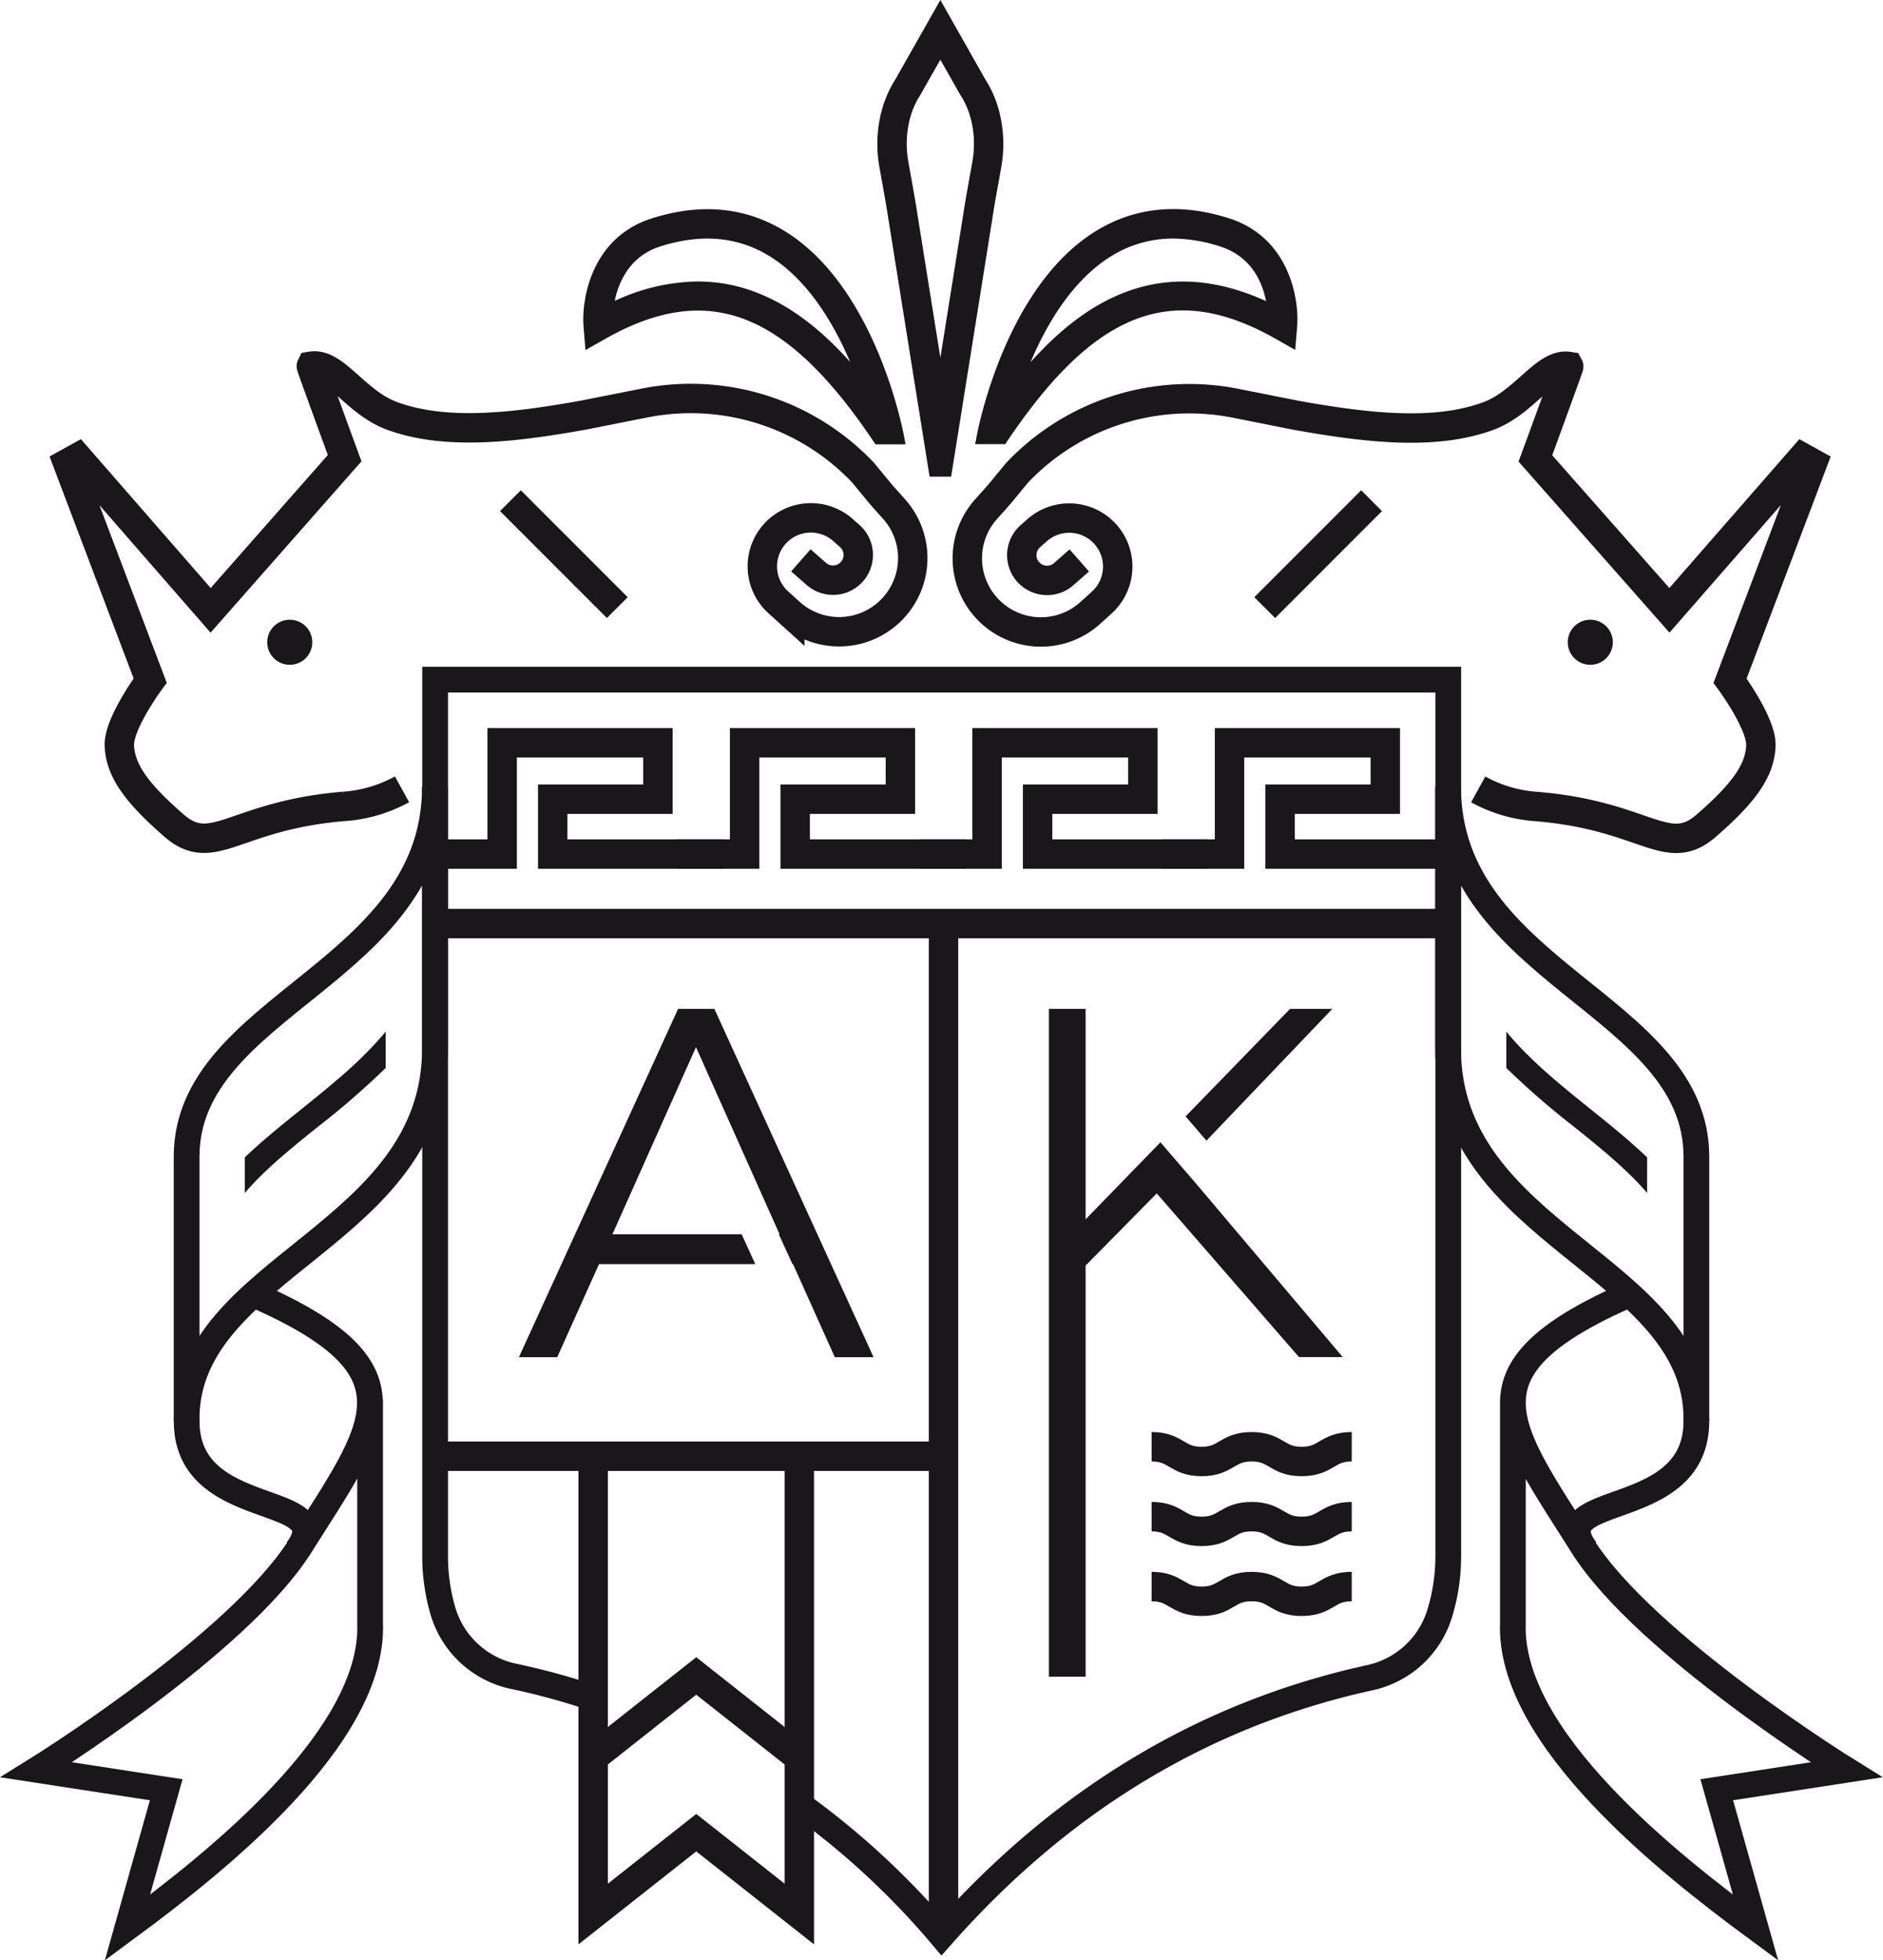
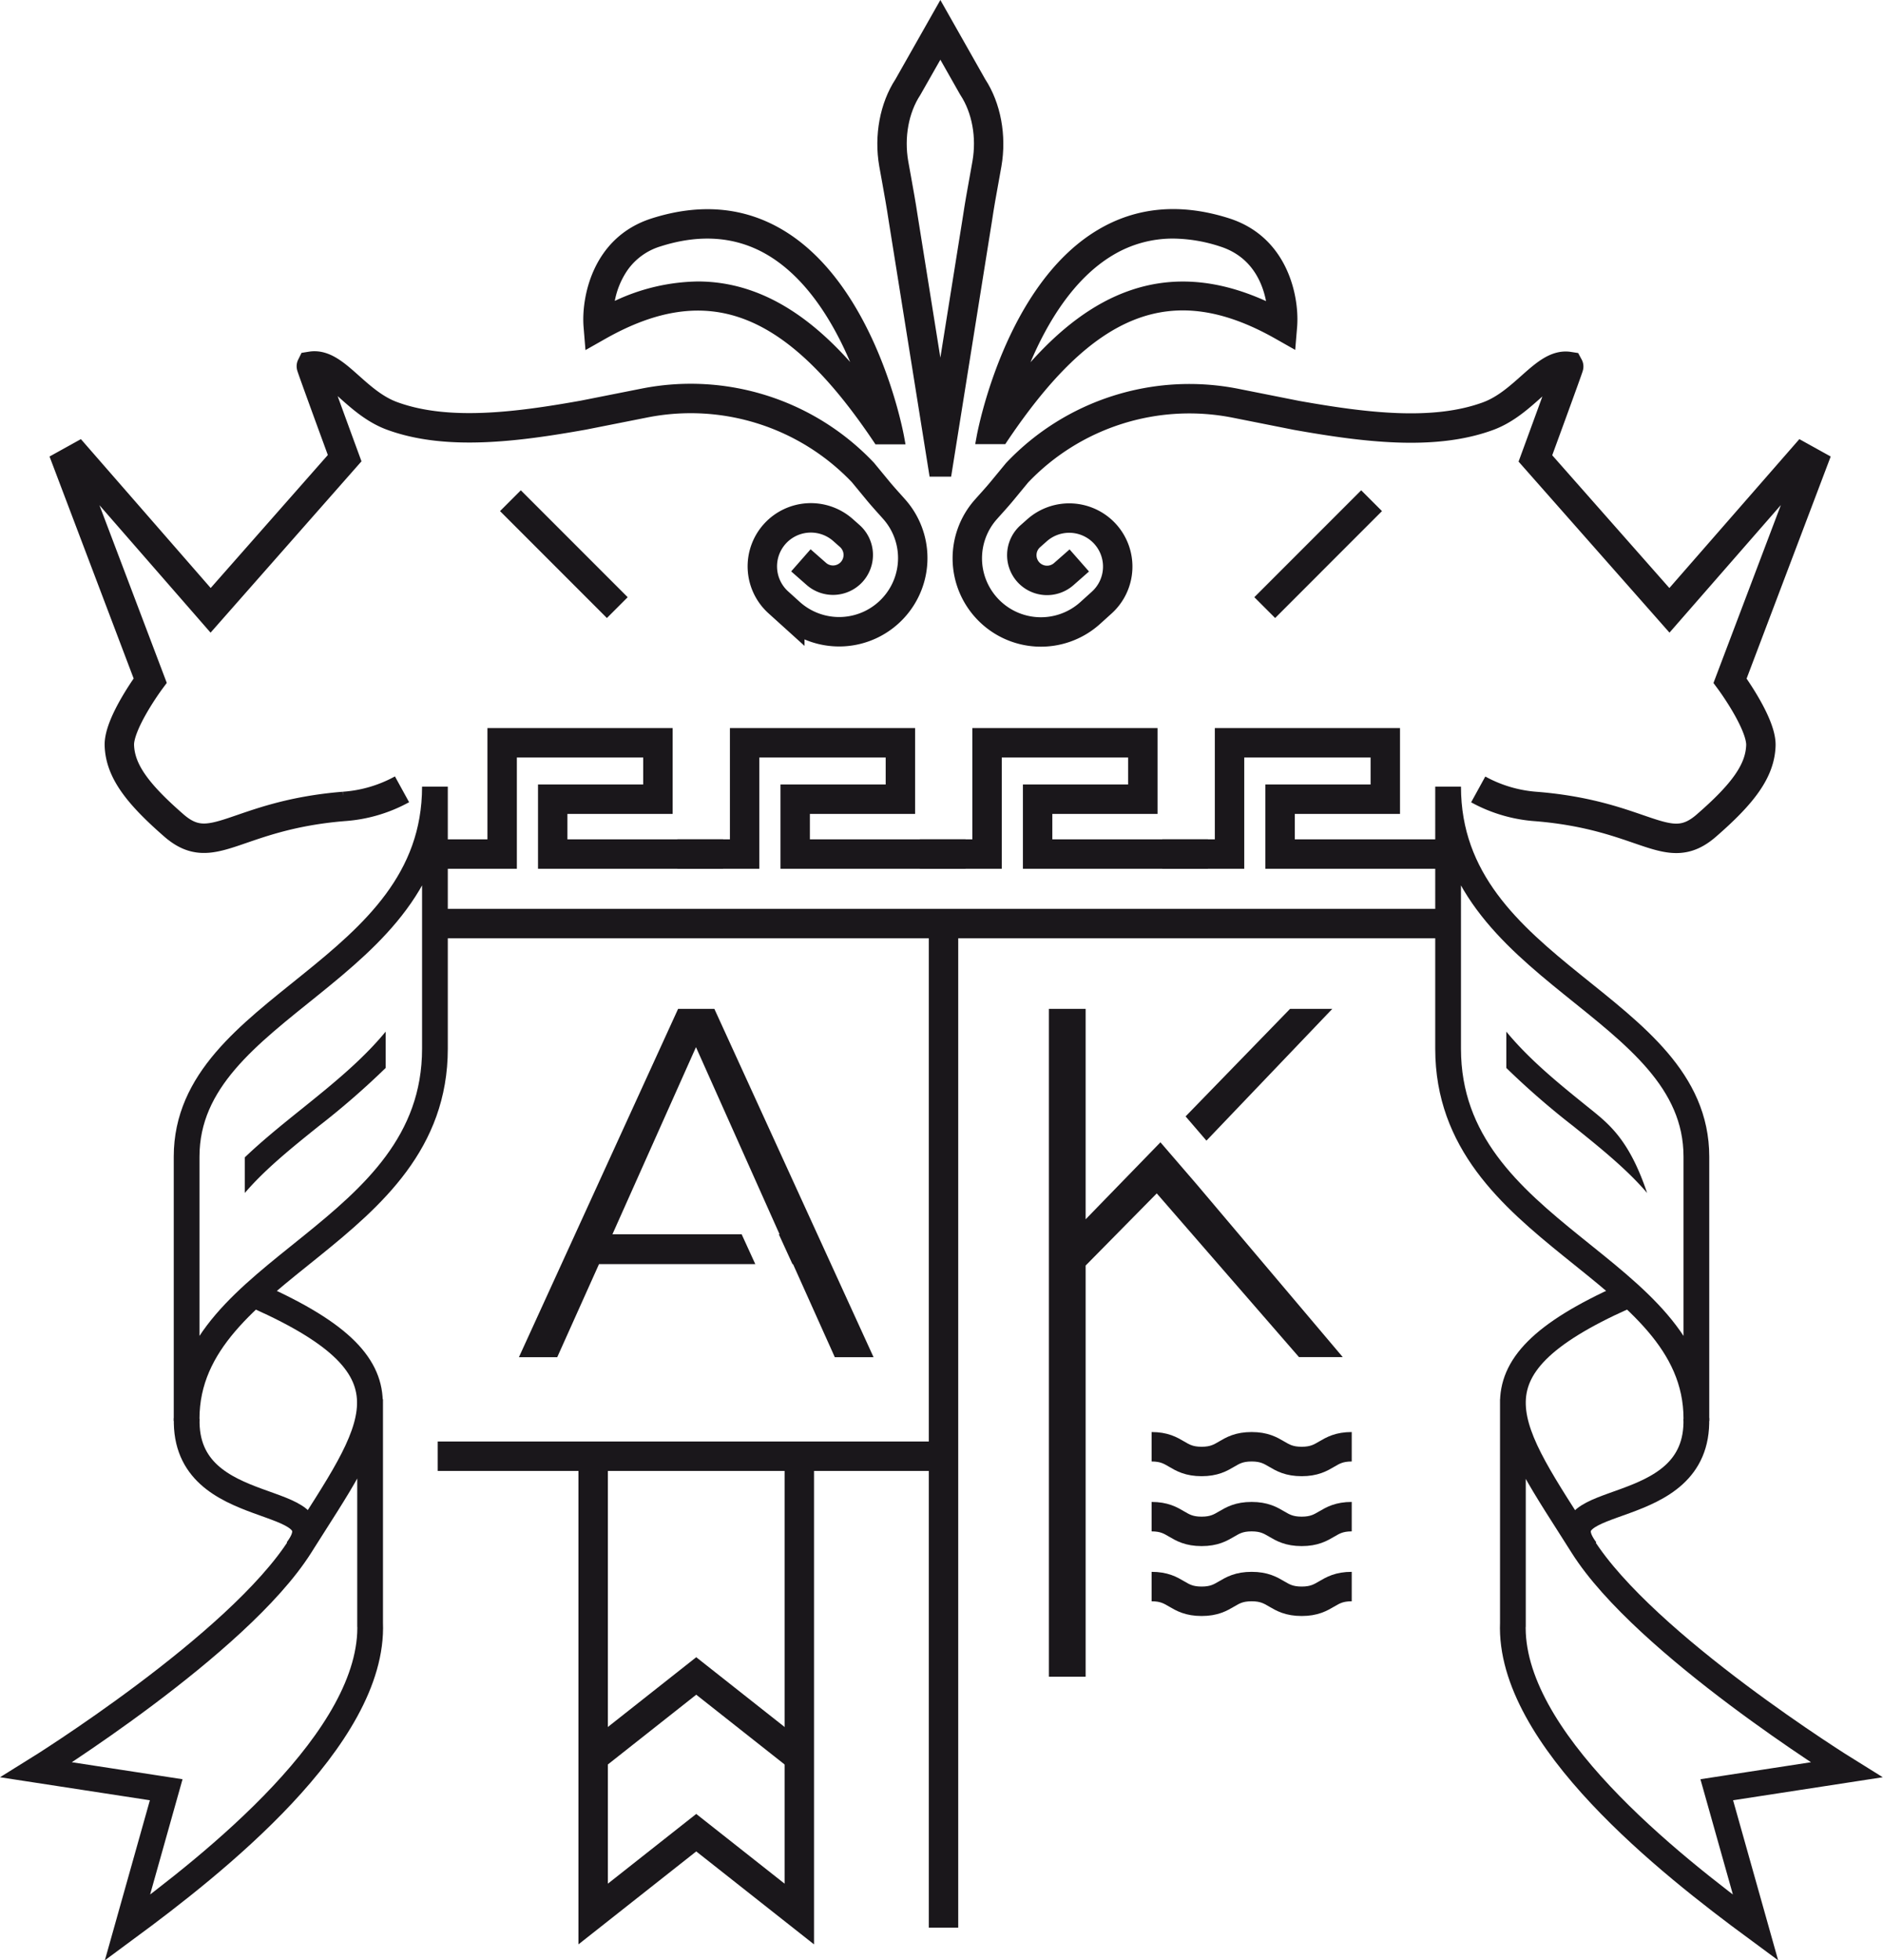
<svg xmlns="http://www.w3.org/2000/svg" viewBox="0 0 512.08 532.84">
  <defs>
    <style>.cls-1,.cls-3{fill:none;stroke:#1a171b;stroke-miterlimit:10;}.cls-1{stroke-width:7px;}.cls-2{fill:#1a171b;}.cls-3{stroke-width:8px;}</style>
  </defs>
  <title>LOGO_MAIN</title>
  <g id="Слой_2" data-name="Слой 2">
    <g id="Слой_1-2" data-name="Слой 1">
      <path class="cls-1" d="M461.33,386.26v-.6c0-41.44-67.52-49.85-67.52-100.6V213.82c0,50.75,67.52,59.16,67.52,100.59v71.82" />
-       <path class="cls-2" d="M432.46,301.42c-8.11-6.53-16.36-13.15-22.82-21q0,4.94,0,9.87a215.17,215.17,0,0,0,18.18,15.8c7.41,5.95,14.61,11.75,20.11,18.18q0-4.85,0-9.68C443.12,310,437.76,305.68,432.46,301.42Z" />
+       <path class="cls-2" d="M432.46,301.42c-8.11-6.53-16.36-13.15-22.82-21q0,4.94,0,9.87a215.17,215.17,0,0,0,18.18,15.8c7.41,5.95,14.61,11.75,20.11,18.18C443.12,310,437.76,305.68,432.46,301.42Z" />
      <path class="cls-2" d="M82.06,301.42c8.11-6.53,16.35-13.15,22.82-21q0,4.94,0,9.87a216.75,216.75,0,0,1-18.18,15.8c-7.41,5.95-14.62,11.75-20.12,18.18q0-4.85,0-9.68C71.39,310,76.75,305.68,82.06,301.42Z" />
      <path class="cls-1" d="M431.31,421.34c-12.25-16.34,30.84-7.32,30-35.8" />
      <path class="cls-1" d="M411.43,380.3v61.9l0-1.09c-1.25,31.28,42.86,65.81,66,82.87l-10.56-37.49,35.25-5.42s-54.8-34-71.73-60.82c-20.33-32.25-34-47.55,11.36-67.8" />
      <path class="cls-1" d="M50.75,386.26v-.6c0-41.44,67.53-49.85,67.53-100.6V213.82c0,50.75-67.53,59.16-67.53,100.59v71.82" />
      <path class="cls-1" d="M80.78,421.34C93,405,49.93,414,50.78,385.54" />
      <path class="cls-1" d="M100.65,380.3v61.9l0-1.09c1.24,31.28-42.87,65.81-66,82.87l10.55-37.49L9.9,481.07s54.8-34,71.74-60.82c20.32-32.25,34-47.55-11.36-67.8" />
      <path class="cls-3" d="M402,214.58a38.31,38.31,0,0,0,15.83,4.65c29.73,2.43,35.52,14.46,46.19,5.2,9.88-8.58,14.63-14.82,14.85-21.81.19-6-8.38-17.59-8.38-17.59l22.4-59.12-2.67-1.48L454,165.9l-36.45-41.29s9.13-24.87,9.06-25c-6.43-1-12,9.89-22,13.53-14.9,5.44-33.76,3-52-.23L336,109.61a64.58,64.58,0,0,0-59.39,18.88h0l-4,4.85c-1.47,1.79-3.05,3.49-4.58,5.22a20,20,0,0,0,.19,26.61h0a20,20,0,0,0,28.27,1.45l3.11-2.81a13.19,13.19,0,0,0,.92-18.69h0a13.21,13.21,0,0,0-18.48-1l-1.83,1.62a6.88,6.88,0,0,0-.49,9.85h0a6.88,6.88,0,0,0,9.56.47l4.23-3.72" />
-       <circle class="cls-2" cx="432.48" cy="174.58" r="6.13" />
      <path class="cls-3" d="M217.8,152.31,222,156a6.88,6.88,0,0,0,9.56-.47h0a6.88,6.88,0,0,0-.49-9.85l-1.83-1.62a13.21,13.21,0,0,0-18.48,1h0a13.19,13.19,0,0,0,.92,18.69l3.11,2.81a20,20,0,0,0,28.27-1.45h0a20,20,0,0,0,.19-26.61c-1.53-1.73-3.11-3.43-4.58-5.22l-4-4.85h0a64.58,64.58,0,0,0-59.39-18.88l-16.61,3.29c-18.26,3.26-37.12,5.67-52,.23-10-3.64-15.57-14.56-22-13.53-.07.14,9.06,25,9.06,25L57.28,165.9,21.11,124.43l-2.67,1.48L40.84,185s-8.57,11.57-8.38,17.59c.22,7,5,13.23,14.85,21.81,10.67,9.26,16.46-2.77,46.18-5.2a38.31,38.31,0,0,0,15.84-4.65" />
-       <circle class="cls-2" cx="78.8" cy="174.58" r="6.13" />
-       <path class="cls-1" d="M217.37,490.39a215.11,215.11,0,0,1,38.72,35.83q49-55.44,116.54-70.21a25.49,25.49,0,0,0,18.94-17.59A53.22,53.22,0,0,0,393.85,423V184.74H118.33V423a53.08,53.08,0,0,0,2.15,15,25.51,25.51,0,0,0,19.35,17.69,187,187,0,0,1,21.48,5.89" />
      <line class="cls-3" x1="138.81" y1="136.1" x2="167.87" y2="165.16" />
      <line class="cls-3" x1="373" y1="136.1" x2="343.94" y2="165.16" />
      <line class="cls-3" x1="120.57" y1="251.05" x2="391.61" y2="251.05" />
      <path class="cls-2" d="M194.27,274.23h-9.86l-43.29,94.68h10.42l11.36-25.3h42.5l-3.71-8.11H166.55l22.72-50.86L212,335.5h-.2l3.71,8.11h.15l7.89,17.57.1.23,2.28,5.06,1.09,2.44h10.54Z" />
      <path class="cls-2" d="M350.83,274.23l-28.41,29.23,5.67,6.59,34.23-35.82Zm-25.39,47.7-9.86-11.43-20.34,20.93v-57.2h-10V455.77h10V344l19.34-19.61,38.68,44.5h11.9Z" />
      <line class="cls-3" x1="256.59" y1="523.98" x2="256.59" y2="251.05" />
      <line class="cls-3" x1="256.59" y1="395.83" x2="119.04" y2="395.83" />
      <polyline class="cls-3" points="161.31 395.26 161.31 520.27 189.34 498.16 217.37 520.27 217.37 396.49" />
      <polyline class="cls-3" points="161.31 477.68 189.34 455.56 217.37 477.68" />
      <path class="cls-3" d="M313.18,393.26c6.8,0,6.8,4,13.6,4s6.8-4,13.6-4,6.81,4,13.61,4,6.81-4,13.61-4" />
      <path class="cls-3" d="M313.18,412.26c6.8,0,6.8,4,13.6,4s6.8-4,13.6-4,6.81,4,13.61,4,6.81-4,13.61-4" />
      <path class="cls-3" d="M313.18,431.26c6.8,0,6.8,4,13.6,4s6.8-4,13.6-4,6.81,4,13.61,4,6.81-4,13.61-4" />
      <path class="cls-2" d="M267.92,21.52,255.73,0l-12.2,21.52c-4.23,6.48-5.88,15.31-4.42,23.67.26,1.47.53,2.94.8,4.42.61,3.39,1.24,6.89,1.76,10.38l11.13,69.57h5.86L269.78,60v0c.51-3.45,1.14-7,1.76-10.35.26-1.47.53-2.94.79-4.41C273.8,36.83,272.15,28,267.92,21.52Zm-3.46,22.29-.78,4.37c-.63,3.45-1.27,7-1.8,10.57l-6.15,38.47-6.15-38.44c-.53-3.57-1.18-7.14-1.8-10.6-.27-1.46-.53-2.91-.79-4.37-1.12-6.45.1-13.17,3.29-18l5.45-9.58,5.3,9.35.14.23C264.36,30.64,265.59,37.36,264.46,43.81Z" />
      <path class="cls-2" d="M245.85,118.58c-.31-1.67-7.79-41-32.84-56-10.56-6.33-22.6-7.41-35.79-3.21-16.15,5.15-19.17,21.58-18.51,29.56l.51,6.23,5.44-3.08c28-15.82,49.32-7.52,73.42,28.7h8.17Zm-56.1-42.07a54.62,54.62,0,0,0-22.56,5.28,22,22,0,0,1,3.47-8.37,17,17,0,0,1,9-6.46c10.9-3.47,20.73-2.65,29.23,2.44,10.62,6.36,17.76,18.33,22.31,29C220.12,86,206.62,76.51,189.75,76.51Z" />
      <path class="cls-2" d="M334.24,59.34c-13.2-4.2-25.24-3.12-35.79,3.21-25.06,15-32.54,54.36-32.84,56l-.4,2.18h8.17c24.1-36.22,45.41-44.52,73.41-28.7l5.44,3.08.52-6.23c.05-.65.08-1.35.08-2.1C352.83,78.33,349.08,64.07,334.24,59.34Zm-54,39.13c4.54-10.7,11.68-22.68,22.32-29.06a31.58,31.58,0,0,1,16.55-4.56A42.09,42.09,0,0,1,331.81,67c8.47,2.7,11.46,9.62,12.49,14.85C316.33,69.14,295.86,81,280.24,98.47Z" />
      <polyline class="cls-3" points="118.28 232.15 136.56 232.15 136.56 201.91 178.92 201.91 178.92 217.24 150.31 217.24 150.31 232.15 196.64 232.15" />
      <polyline class="cls-3" points="184.21 232.15 202.5 232.15 202.5 201.91 244.86 201.91 244.86 217.24 216.25 217.24 216.25 232.15 262.58 232.15" />
      <polyline class="cls-3" points="250.15 232.15 268.43 232.15 268.43 201.91 310.79 201.91 310.79 217.24 282.18 217.24 282.18 232.15 328.51 232.15" />
      <polyline class="cls-3" points="316.08 232.15 334.37 232.15 334.37 201.91 376.73 201.91 376.73 217.24 348.12 217.24 348.12 232.15 394.45 232.15" />
    </g>
  </g>
</svg>